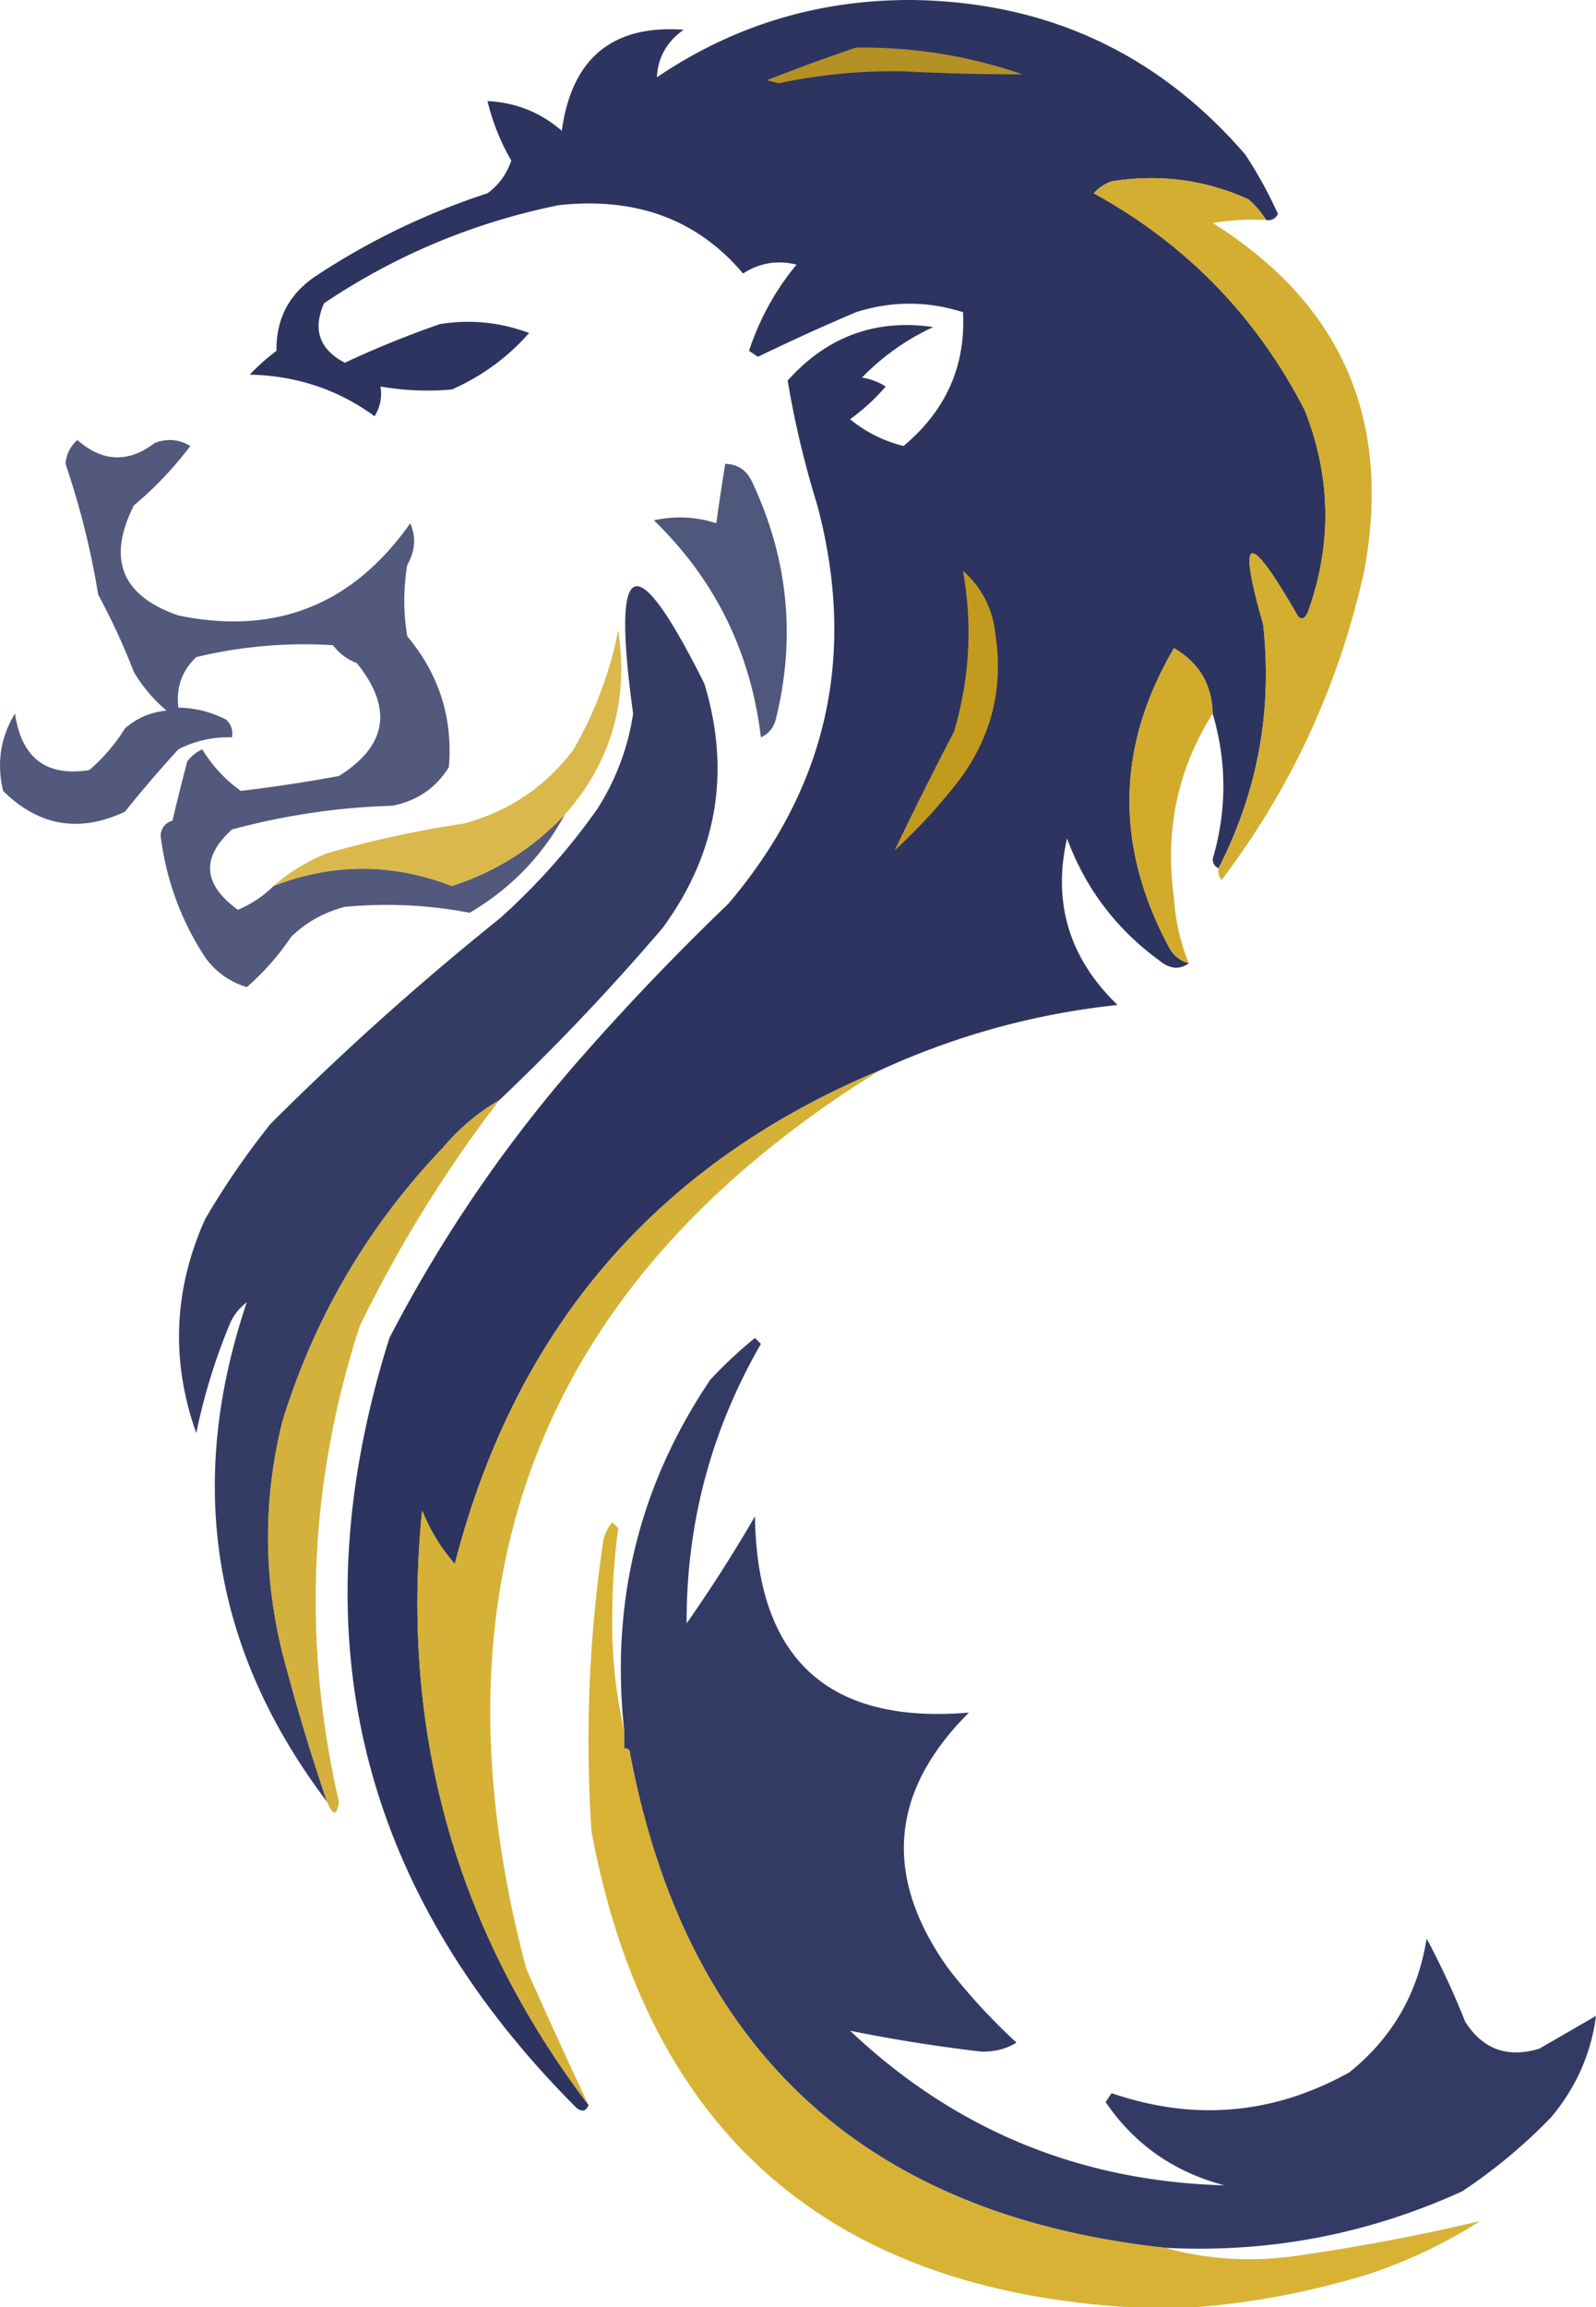
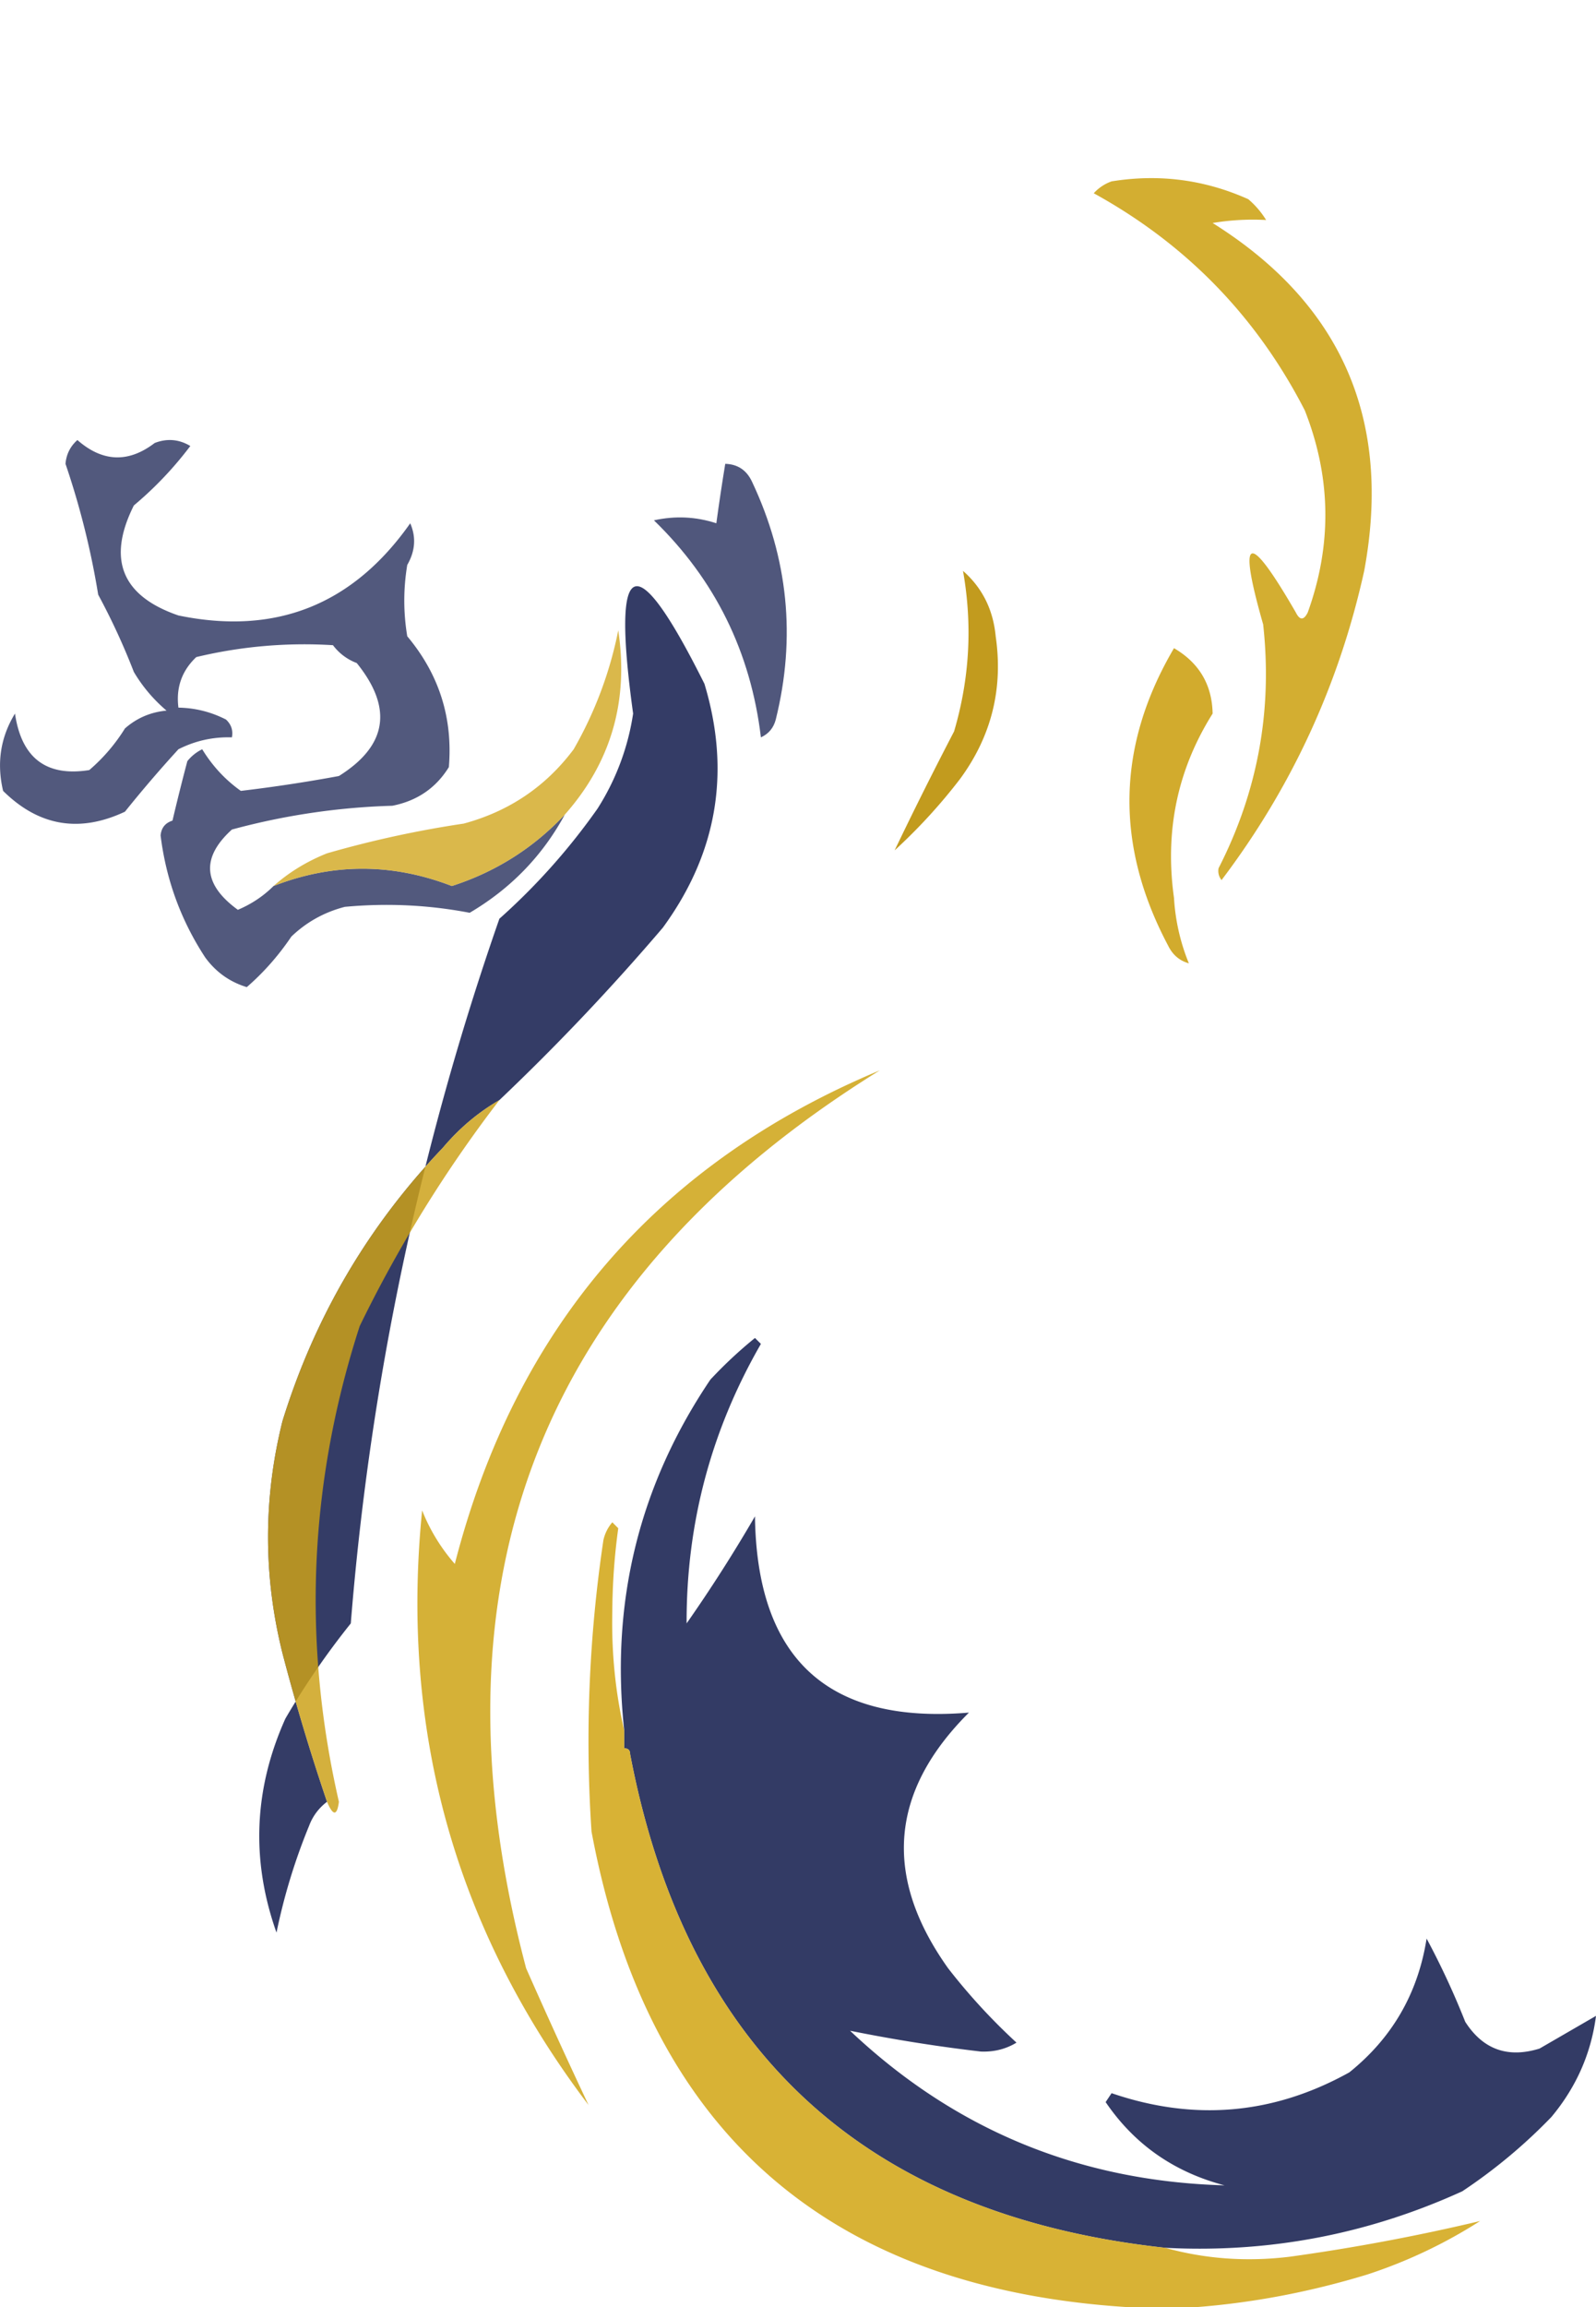
<svg xmlns="http://www.w3.org/2000/svg" style="shape-rendering:geometricPrecision;text-rendering:geometricPrecision;image-rendering:optimizeQuality;fill-rule:evenodd;clip-rule:evenodd" viewBox="0.48 0.5 268.52 388">
-   <path fill="#212957" d="M213.5 37.5a14.7 14.7 0 0 0-3-3.5q-11.004-4.937-23-3a7.3 7.3 0 0 0-3 2q23.33 12.83 35.5 36.5 6.67 16.896.5 34-1 2-2 0-12.036-20.835-5.5 2 2.39 21.67-7.5 41-.895-.353-1-1.5 3.612-12.339 0-24.5-.144-7.283-6.5-11-14.47 24.601-1 50 1.139 2.344 3.5 3-2.384 1.681-5-.5-10.829-7.9-15.5-20.5-3.681 16.25 8.5 28-20.932 2.232-40 11-56.19 23.47-71.5 83a31.1 31.1 0 0 1-5.5-9q-5.576 55.72 28 100-.595 1.538-2 .5Q42.489 299.974 66 225.5a235 235 0 0 1 33-48 424 424 0 0 1 24-25q24.986-29.344 15-67a160 160 0 0 1-5-21q9.945-11.11 24.5-9a40.1 40.1 0 0 0-12 8.5q2.157.328 4 1.5a34.5 34.5 0 0 1-6 5.5q3.934 3.237 9 4.5 10.72-8.973 10-22.5-9.014-2.86-18 0a367 367 0 0 0-16.5 7.5l-1.5-1q2.646-8.046 8-14.5-4.878-1.186-9 1.5-11.48-13.615-31-11.5Q73.005 39.38 55 51.5q-2.928 6.645 3.5 10a166 166 0 0 1 16-6.5q7.707-1.23 15 1.5-5.413 6.151-13 9.5-6.015.535-12-.5.428 2.682-1 5-9.195-6.732-21-7a35.6 35.6 0 0 1 4.5-4q-.123-8.003 6.5-12.5 13.47-8.93 29-14 2.87-2.12 4-5.5a37.4 37.4 0 0 1-4-10q7.137.345 12.5 5 2.5-18.275 20.5-17-4.25 3.01-4.5 8Q130.371.38 154 .5q33.96.485 56 26a72.5 72.5 0 0 1 5.5 10q-.686 1.195-2 1" style="opacity:.945" />
-   <path fill="#b39125" d="M144.5 8.5q14.422-.18 28 4.5a371 371 0 0 1-20-.5 93.4 93.4 0 0 0-21 2l-2-.5q7.57-3 15-5.5" style="opacity:1" />
  <path fill="#cea418" d="M213.5 37.5a41 41 0 0 0-9 .5q32.574 20.415 25.5 58.5-6.324 28.647-24 52a2.43 2.43 0 0 1-.5-2q9.89-19.33 7.5-41-6.536-22.835 5.5-2 1 2 2 0 6.17-17.104-.5-34-12.17-23.67-35.5-36.5a7.3 7.3 0 0 1 3-2q11.996-1.937 23 3a14.7 14.7 0 0 1 3 3.5" style="opacity:.889" />
  <path fill="#202957" d="M46.5 149.5q14.925-5.814 30 0 11.06-3.567 19-12-5.647 10.4-16 16.5-10.33-1.986-21-1-5.178 1.337-9 5-3.257 4.822-7.5 8.5-4.319-1.314-7-5-6.114-9.336-7.5-20.5.17-1.92 2-2.5 1.181-5.022 2.5-10a7.25 7.25 0 0 1 2.5-2q2.588 4.225 6.5 7a256 256 0 0 0 16.5-2.5q12.188-7.63 3-19a8.9 8.9 0 0 1-4-3 77.9 77.9 0 0 0-23 2q-3.645 3.457-3 8.5 4.22.072 8 2 1.329 1.238 1 3-4.75-.15-9 2a212 212 0 0 0-9 10.5q-11.497 5.4-20.5-3.5-1.653-7.026 2-13 1.652 11.224 12.5 9.5a30 30 0 0 0 6-7q2.985-2.627 7-3a25.6 25.6 0 0 1-5.5-6.5 114 114 0 0 0-6-13 136 136 0 0 0-5.5-22q.206-2.41 2-4 6.355 5.565 13 .5 3.118-1.212 6 .5a60.8 60.8 0 0 1-9.5 10q-6.809 13.582 7.5 18.5 24.522 5.073 39-15.5 1.518 3.505-.5 7-1 6 0 12 8.028 9.582 7 22-3.254 5.265-9.5 6.5a115.7 115.7 0 0 0-27 4q-7.82 7.087 1 13.5 3.435-1.45 6-4" style="opacity:.771" />
  <path fill="#202958" d="M122.5 78.5q3.138.092 4.5 3 9.133 19.336 4 40-.552 2.115-2.5 3-2.583-21.546-18-36.5 5.386-1.183 10.5.5.683-5.03 1.5-10" style="opacity:.783" />
-   <path fill="#202957" d="M84.5 185.5q-5.35 3.085-9.5 8-18.883 19.756-27 46-4.85 19.483 0 39a361 361 0 0 0 7.5 25q-28.953-38.257-13.5-84a8.9 8.9 0 0 0-3 4 100 100 0 0 0-5.5 18q-6.474-18.25 1.5-36a132 132 0 0 1 11-16A474 474 0 0 1 84.5 155a108 108 0 0 0 16.5-18.5 41 41 0 0 0 6-16q-5.546-40.173 12-5 6.709 22.246-7 41a380 380 0 0 1-27.5 29" style="opacity:.908" />
+   <path fill="#202957" d="M84.5 185.5q-5.35 3.085-9.5 8-18.883 19.756-27 46-4.85 19.483 0 39a361 361 0 0 0 7.5 25a8.9 8.9 0 0 0-3 4 100 100 0 0 0-5.5 18q-6.474-18.25 1.5-36a132 132 0 0 1 11-16A474 474 0 0 1 84.5 155a108 108 0 0 0 16.5-18.5 41 41 0 0 0 6-16q-5.546-40.173 12-5 6.709 22.246-7 41a380 380 0 0 1-27.5 29" style="opacity:.908" />
  <path fill="#c29b1e" d="M162.5 96.5q4.861 4.266 5.5 11 1.924 13.228-6 24a93.3 93.3 0 0 1-11 12 667 667 0 0 1 10-20q3.927-13.335 1.5-27" style="opacity:1" />
  <path fill="#cfa418" d="M95.5 137.5q-7.94 8.433-19 12-15.075-5.814-30 0 3.903-3.465 9-5.5a177 177 0 0 1 23-5q11.465-3.098 18.5-12.5a66 66 0 0 0 7.5-20q2.679 17.815-9 31" style="opacity:.777" />
  <path fill="#cea318" d="M204.5 120.5q-8.871 14.094-6.5 31a34.4 34.4 0 0 0 2.5 11q-2.361-.656-3.5-3-13.47-25.399 1-50 6.356 3.717 6.5 11" style="opacity:.903" />
  <path fill="#cea418" d="M148.5 180.5q-85.423 52.94-59.5 151 5.1 11.548 10.5 23-33.576-44.28-28-100a31.1 31.1 0 0 0 5.5 9q15.31-59.53 71.5-83" style="opacity:.863" />
  <path fill="#cca21a" d="M84.5 185.5a221.6 221.6 0 0 0-23.5 38q-12.79 39.485-3.5 80-.465 3.609-2 0a361 361 0 0 1-7.5-25q-4.85-19.517 0-39 8.117-26.244 27-46 4.15-4.915 9.5-8" style="opacity:.84" />
  <path fill="#202957" d="M196.5 378.5q-75.753-8.257-90-83 0-1-1-1v-3q-3.488-32.354 14.5-59a74 74 0 0 1 7.5-7l1 1q-12.578 21.814-12.5 47a253 253 0 0 0 11.5-18q.478 35.988 36 33-19.973 19.888-3.5 43a102 102 0 0 0 11.5 12.5q-2.682 1.632-6 1.5a268 268 0 0 1-22-3.5q26.42 24.982 63 26-12.76-3.353-20-14l1-1.5q20.862 7.14 40-3.5 10.825-8.698 13-22.5a134 134 0 0 1 6.5 14q4.48 6.978 12.5 4.5l9.5-5.5q-1.224 9.464-7.5 17a90 90 0 0 1-15 12.5q-23.844 10.865-50 9.5" style="opacity:.912" />
  <path fill="#d2a616" d="M105.5 291.5v3q1 0 1 1 14.247 74.743 90 83 10.139 2.827 21 1.5a340 340 0 0 0 32-6 83 83 0 0 1-19 9q-14.407 4.396-29 5.5h-11q-76.443-4.692-90.5-80a228.5 228.5 0 0 1 2-49 6.8 6.8 0 0 1 1.5-3l1 1q-.96 6.925-1 14-.23 10.346 2 20" style="opacity:.865" />
</svg>